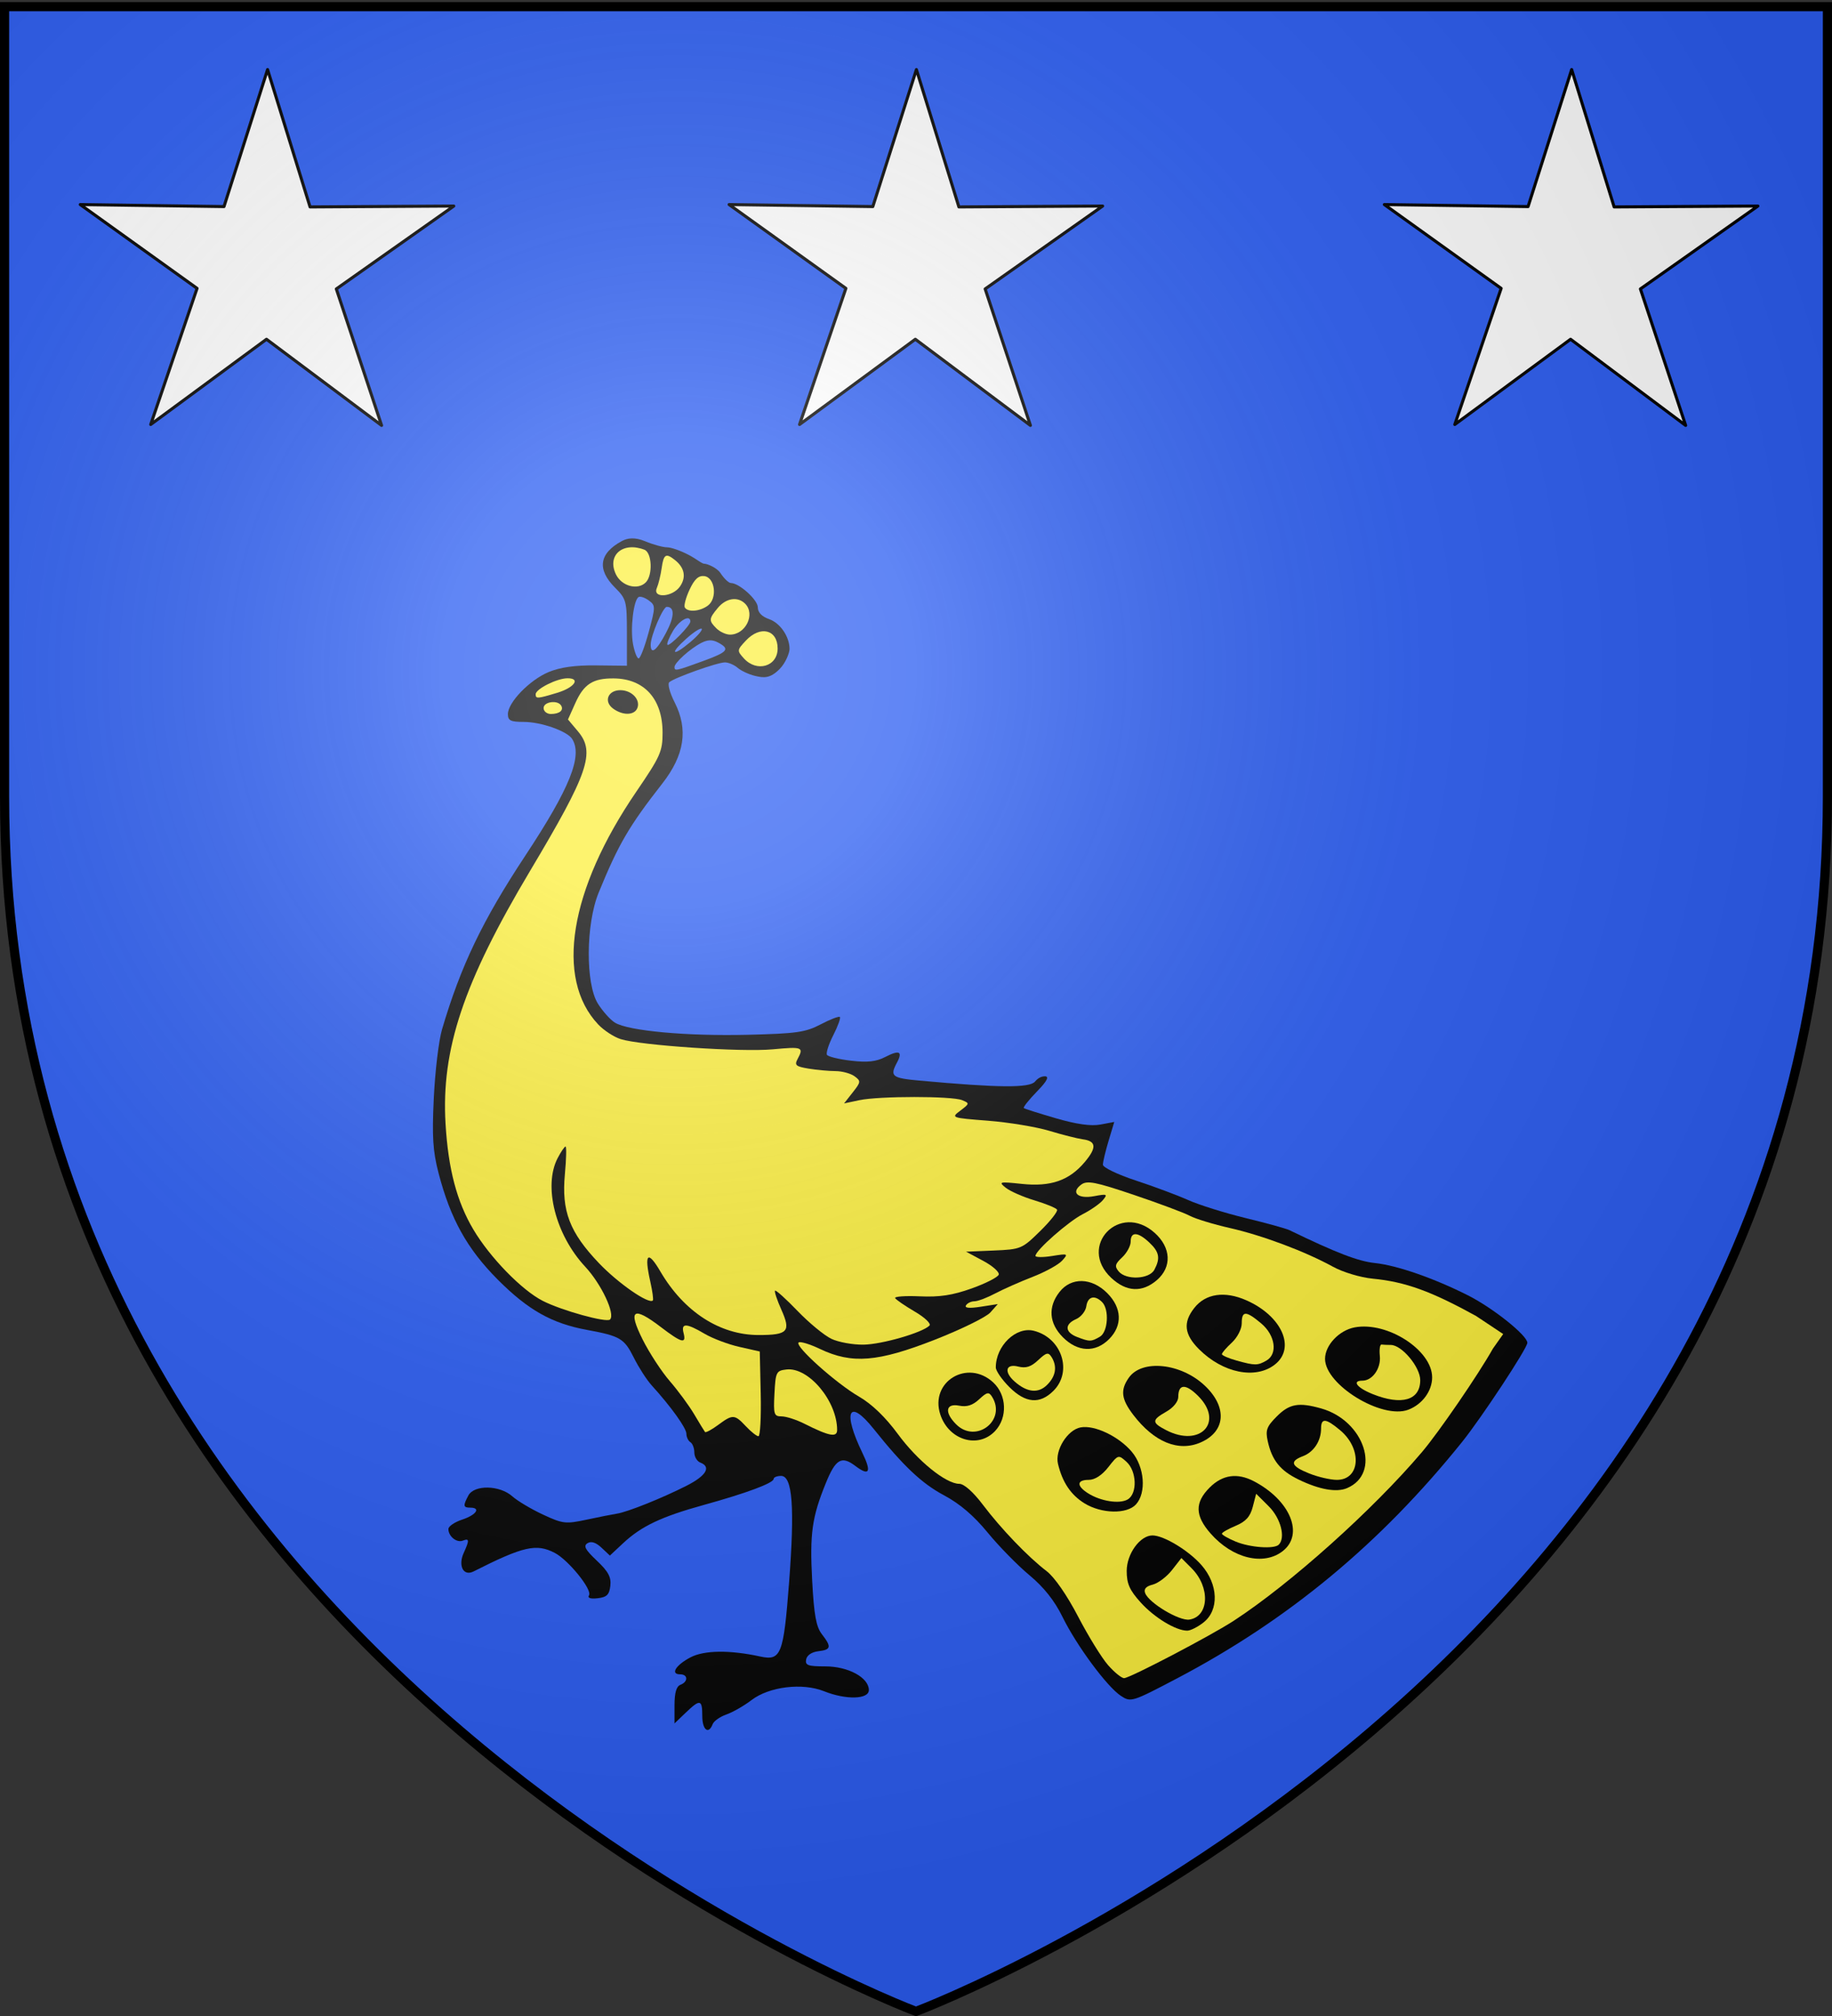
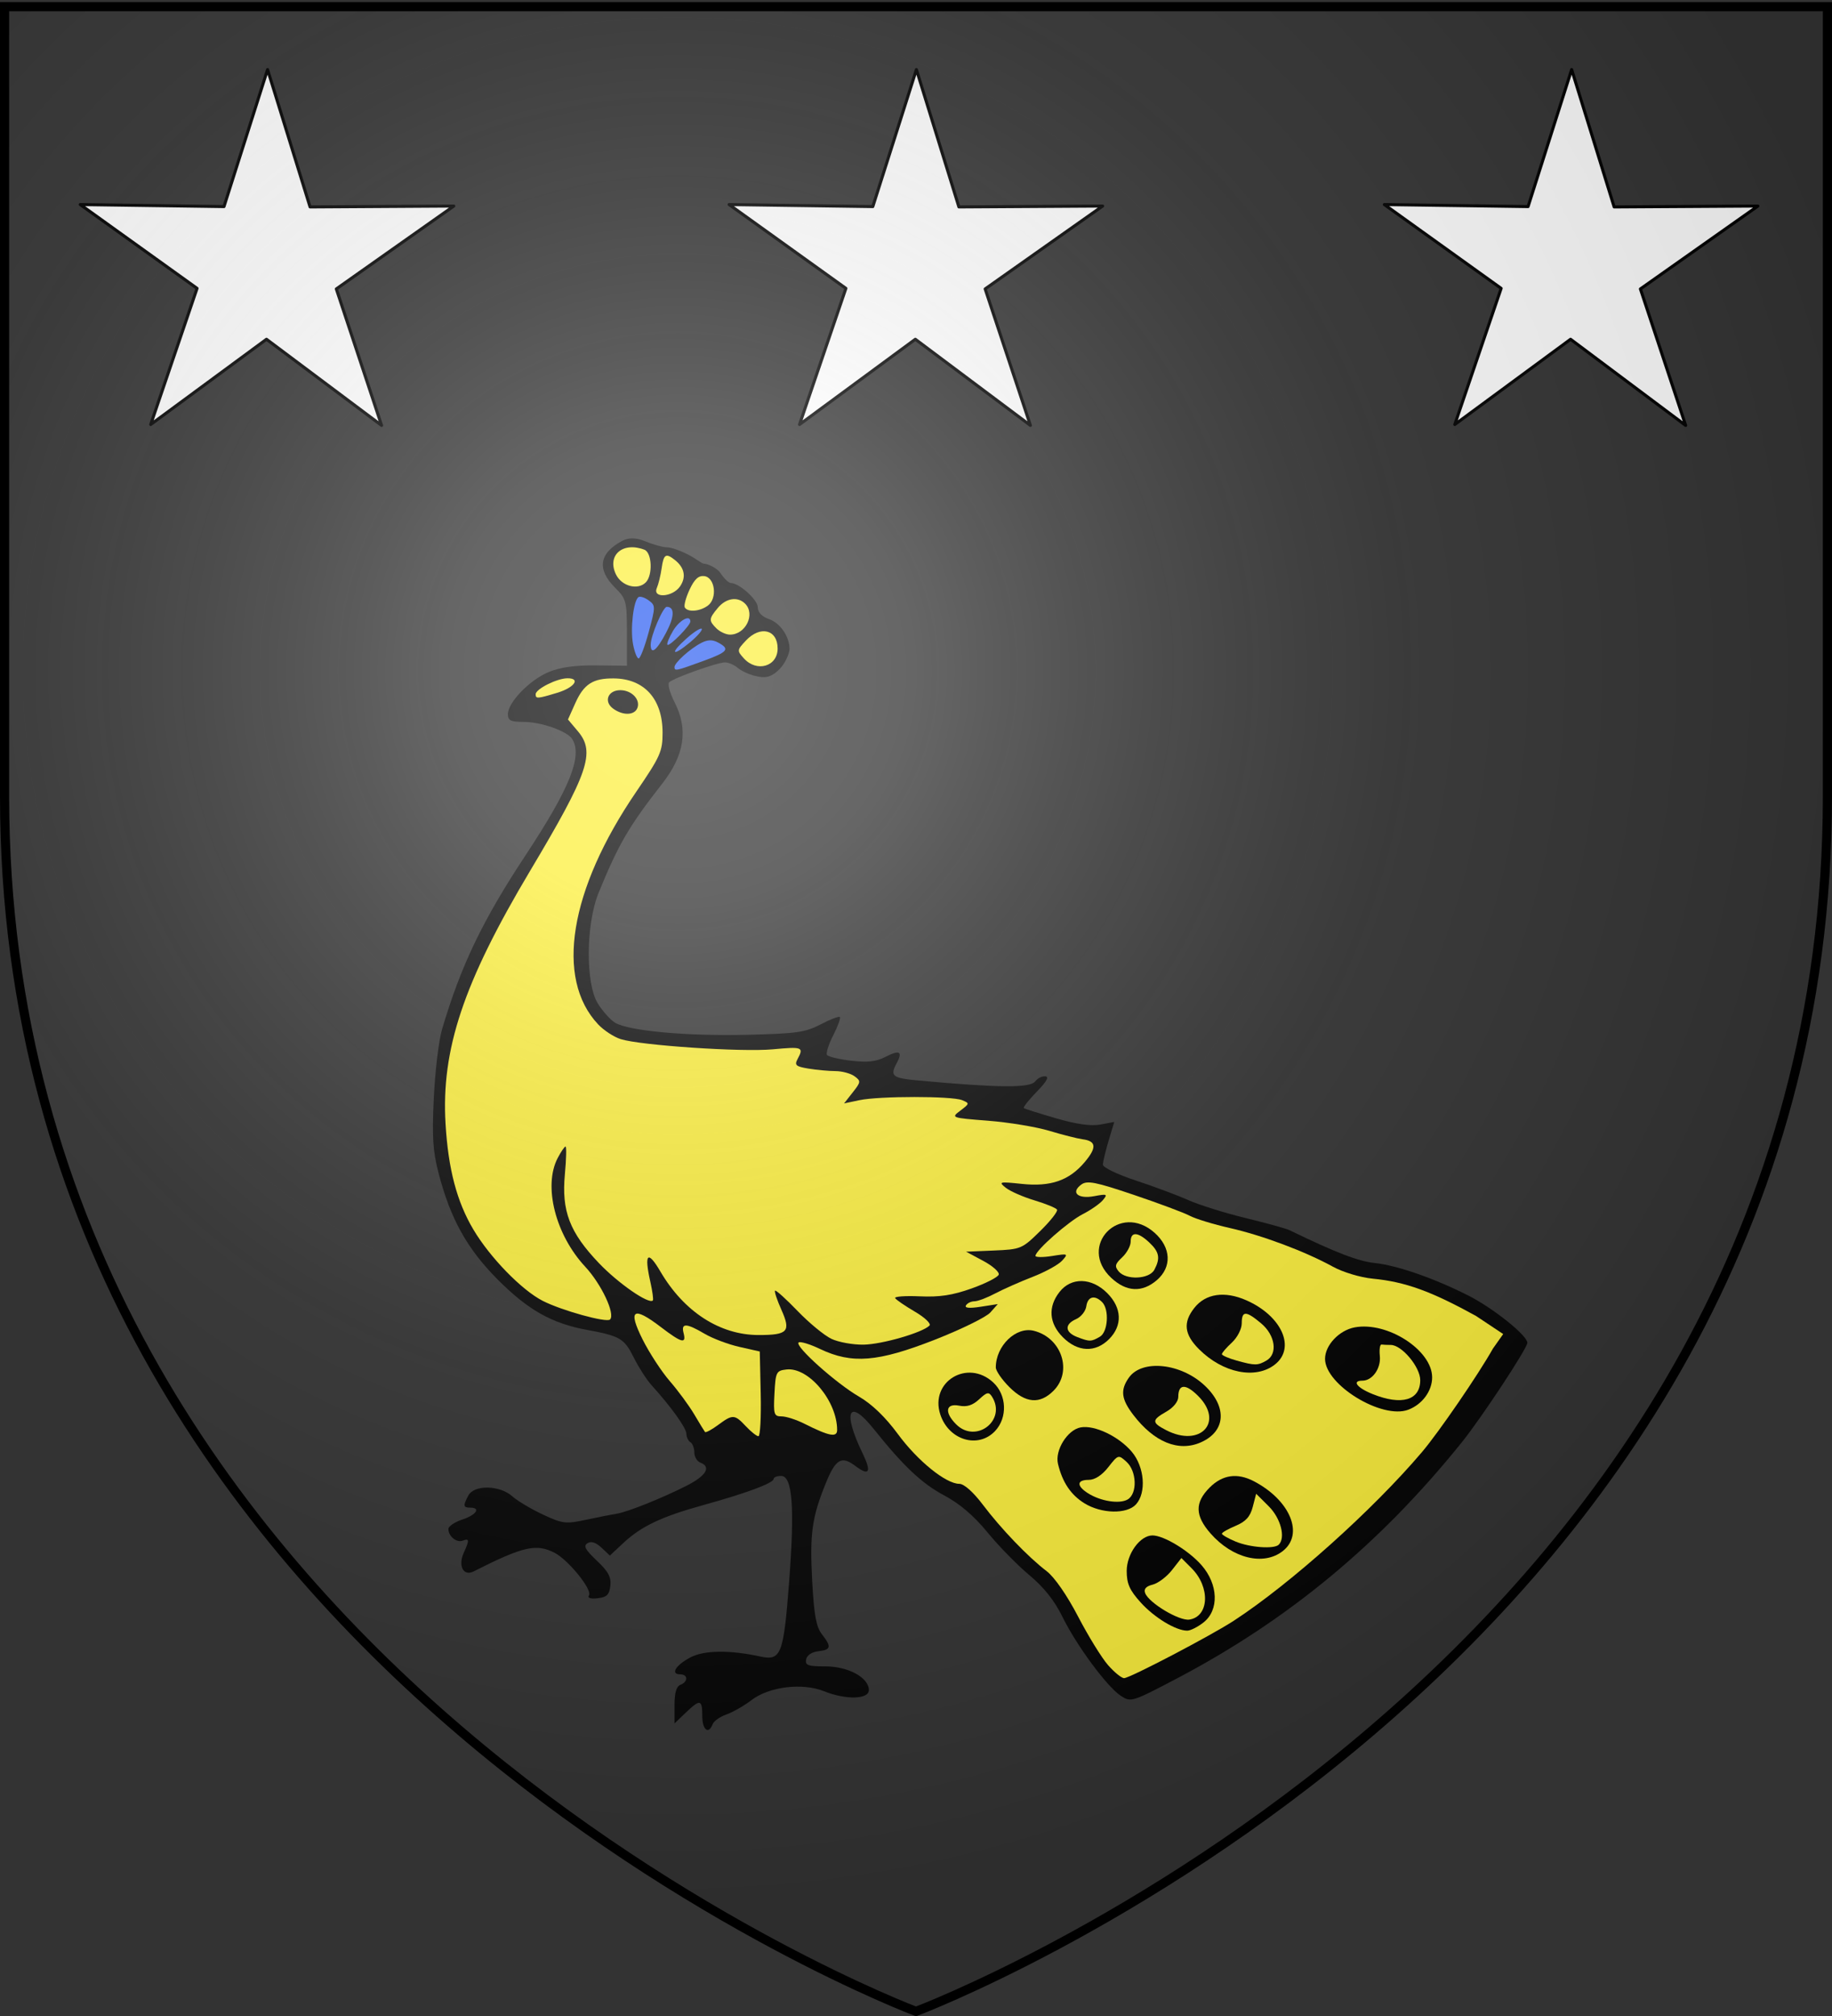
<svg xmlns="http://www.w3.org/2000/svg" xmlns:xlink="http://www.w3.org/1999/xlink" height="660" width="600" version="1.0" id="svg2">
  <rect width="100%" height="100%" fill="#333333" stroke="none" />
  <defs id="defs6">
    <circle id="wolke-17" cx="5740" cy="5455" r="180" />
    <circle id="wolke-16" cx="4770" cy="5985" r="284" />
    <circle id="wolke-15" cx="5040" cy="5355" r="284" />
    <circle id="wolke-14" cx="5490" cy="5805" r="450" />
    <circle id="wolke-13" cx="4680" cy="5805" r="284" />
    <circle id="wolke-12" cx="4950" cy="6435" r="254" />
    <circle id="wolke-11" cx="4500" cy="6525" r="202" />
    <circle id="wolke-10" cx="4320" cy="6165" r="284" />
    <circle id="wolke-20" cx="4950" cy="5715" r="180" />
    <circle id="wolke-19" cx="4590" cy="6345" r="180" />
    <circle id="wolke-9" cx="3960" cy="6525" r="202" />
-     <circle id="wolke-8" cx="3780" cy="6075" r="360" />
    <circle id="wolke-7" cx="3330" cy="6525" r="450" />
    <circle id="wolke-6" cx="2880" cy="6435" r="180" />
    <circle id="wolke-5" cx="2430" cy="6165" r="270" />
    <circle id="wolke-4" cx="2880" cy="5985" r="360" />
    <circle id="wolke-3" cx="2430" cy="5805" r="202" />
    <circle id="wolke-18" cx="2160" cy="5895" r="180" />
    <circle id="wolke-2" cx="1980" cy="6165" r="284" />
    <circle id="wolke-1" cx="1890" cy="5535" r="450" />
    <radialGradient cx="225.524" cy="218.901" r="300" fx="225.524" fy="218.901" id="radialGradient9541" xlink:href="#linearGradient2955" gradientUnits="userSpaceOnUse" gradientTransform="matrix(-0 2.183 -1.884 -0 615.597 -289.121)" />
    <radialGradient xlink:href="#linearGradient2893" id="radialGradient3163" gradientUnits="userSpaceOnUse" gradientTransform="matrix(1.353 0 0 1.349 -77.63 -85.747)" cx="221.445" cy="226.331" fx="221.445" fy="226.331" r="300" />
    <radialGradient r="300" fy="218.901" fx="225.524" cy="218.901" cx="225.524" gradientTransform="matrix(-0 2.183 -1.884 -0 615.597 -289.121)" gradientUnits="userSpaceOnUse" id="radialGradient4994" xlink:href="#linearGradient2955" />
    <radialGradient r="300" fy="218.901" fx="225.524" cy="218.901" cx="225.524" gradientTransform="matrix(0 1.749 -1.593 0 551.788 -191.29)" gradientUnits="userSpaceOnUse" id="radialGradient4996" xlink:href="#linearGradient2955" />
    <radialGradient r="300" fy="218.901" fx="225.524" cy="218.901" cx="225.524" gradientTransform="matrix(0 1.386 -1.323 0 -158.082 -109.54)" gradientUnits="userSpaceOnUse" id="radialGradient4998" xlink:href="#linearGradient2955" />
    <radialGradient cx="221.445" cy="226.331" r="300" fx="221.445" fy="226.331" id="radialGradient9547" xlink:href="#linearGradient2893-4" gradientUnits="userSpaceOnUse" gradientTransform="matrix(1.353 0 0 1.349 -77.63 -85.747)" />
    <radialGradient cx="225.524" cy="218.901" r="300" fx="225.524" fy="218.901" id="radialGradient9545" xlink:href="#linearGradient2955" gradientUnits="userSpaceOnUse" gradientTransform="matrix(0 1.386 -1.323 0 -158.082 -109.54)" />
    <radialGradient cx="225.524" cy="218.901" r="300" fx="225.524" fy="218.901" id="radialGradient9543" xlink:href="#linearGradient2955" gradientUnits="userSpaceOnUse" gradientTransform="matrix(0 1.749 -1.593 0 551.788 -191.29)" />
    <radialGradient xlink:href="#linearGradient2893-4" id="radialGradient3163-2" gradientUnits="userSpaceOnUse" gradientTransform="matrix(1.353 0 0 1.349 -77.63 -85.747)" cx="221.445" cy="226.331" fx="221.445" fy="226.331" r="300" />
    <radialGradient cx="225.524" cy="218.901" r="300" fx="225.524" fy="218.901" id="radialGradient9533" xlink:href="#linearGradient2955" gradientUnits="userSpaceOnUse" gradientTransform="matrix(-0 2.183 -1.884 -0 615.597 -289.121)" />
    <radialGradient gradientTransform="matrix(-0 2.183 -1.884 -0 615.597 -289.121)" gradientUnits="userSpaceOnUse" xlink:href="#linearGradient2955" id="radialGradient2961" fy="218.901" fx="225.524" r="300" cy="218.901" cx="225.524" />
    <radialGradient gradientUnits="userSpaceOnUse" gradientTransform="matrix(1 0 0 1.219 0 -275.717)" r="341.654" fy="1239.633" fx="981.26" cy="1239.633" cx="981.26" id="radialGradient7367" xlink:href="#linearGradient7361" />
    <radialGradient gradientTransform="matrix(-0 2.183 -1.884 -0 615.597 -289.121)" gradientUnits="userSpaceOnUse" xlink:href="#linearGradient2955" id="radialGradient1911" fy="218.901" fx="225.524" r="300" cy="218.901" cx="225.524" />
    <radialGradient gradientTransform="matrix(0 1.749 -1.593 0 551.788 -191.29)" gradientUnits="userSpaceOnUse" xlink:href="#linearGradient2955" id="radialGradient2865" fy="218.901" fx="225.524" r="300" cy="218.901" cx="225.524" />
    <radialGradient gradientTransform="matrix(0 1.386 -1.323 0 -158.082 -109.54)" gradientUnits="userSpaceOnUse" xlink:href="#linearGradient2955" id="radialGradient2871" fy="218.901" fx="225.524" r="300" cy="218.901" cx="225.524" />
    <radialGradient gradientUnits="userSpaceOnUse" gradientTransform="matrix(-0 2.183 -1.884 -0 615.597 -289.121)" r="300" fy="218.901" fx="225.524" cy="218.901" cx="225.524" id="radialGradient4986" xlink:href="#linearGradient2955" />
    <linearGradient id="linearGradient9525">
      <stop style="stop-color:#fd0000;stop-opacity:1" offset="0" id="stop9527" />
      <stop style="stop-color:#e77275;stop-opacity:.659" offset=".5" id="stop9529" />
      <stop style="stop-color:black;stop-opacity:.323" offset="1" id="stop9531" />
    </linearGradient>
    <linearGradient id="linearGradient6170">
      <stop id="stop6172" offset="0" style="stop-color:#040911;stop-opacity:1" />
      <stop id="stop6174" offset="1" style="stop-color:#214478;stop-opacity:1" />
    </linearGradient>
    <linearGradient id="linearGradient2893">
      <stop style="stop-color:white;stop-opacity:.314" offset="0" id="stop2895" />
      <stop id="stop2897" offset=".19" style="stop-color:white;stop-opacity:.251" />
      <stop style="stop-color:#6b6b6b;stop-opacity:.125" offset=".6" id="stop2901" />
      <stop style="stop-color:black;stop-opacity:.125" offset="1" id="stop2899" />
    </linearGradient>
    <linearGradient id="linearGradient2893-4">
      <stop style="stop-color:white;stop-opacity:.314" offset="0" id="stop2895-6" />
      <stop id="stop2897-2" offset=".19" style="stop-color:white;stop-opacity:.251" />
      <stop style="stop-color:#6b6b6b;stop-opacity:.125" offset=".6" id="stop2901-3" />
      <stop style="stop-color:black;stop-opacity:.125" offset="1" id="stop2899-4" />
    </linearGradient>
    <linearGradient id="linearGradient2955">
      <stop id="stop2867" offset="0" style="stop-color:#fd0000;stop-opacity:1" />
      <stop id="stop2873" offset=".5" style="stop-color:#e77275;stop-opacity:.659" />
      <stop id="stop2959" offset="1" style="stop-color:black;stop-opacity:.323" />
    </linearGradient>
    <linearGradient id="linearGradient4978">
      <stop style="stop-color:#fd0000;stop-opacity:1" offset="0" id="stop4980" />
      <stop id="stop4982" offset=".5" style="stop-color:#e77275;stop-opacity:.659" />
      <stop id="stop4984" offset="1" style="stop-color:black;stop-opacity:.323" />
    </linearGradient>
    <linearGradient id="linearGradient4970">
      <stop style="stop-color:white;stop-opacity:1" offset="0" id="stop4972" />
      <stop id="stop4974" offset=".229" style="stop-color:white;stop-opacity:1" />
      <stop style="stop-color:black;stop-opacity:1" offset="1" id="stop4976" />
    </linearGradient>
    <linearGradient id="linearGradient4960">
      <stop id="stop4962" offset="0" style="stop-color:white;stop-opacity:.314" />
      <stop style="stop-color:white;stop-opacity:.251" offset=".19" id="stop4964" />
      <stop id="stop4966" offset=".6" style="stop-color:#6b6b6b;stop-opacity:.125" />
      <stop id="stop4968" offset="1" style="stop-color:black;stop-opacity:.125" />
    </linearGradient>
    <linearGradient id="linearGradient2885">
      <stop id="stop2887" offset="0" style="stop-color:white;stop-opacity:1" />
      <stop id="stop2891" offset=".229" style="stop-color:white;stop-opacity:1" />
      <stop id="stop2889" offset="1" style="stop-color:black;stop-opacity:1" />
    </linearGradient>
    <linearGradient id="linearGradient2683">
      <stop id="stop2685" offset="0" style="stop-color:white;stop-opacity:.314" />
      <stop id="stop2687" offset=".19" style="stop-color:white;stop-opacity:.251" />
      <stop id="stop2689" offset=".6" style="stop-color:#6b6b6b;stop-opacity:.125" />
      <stop id="stop2691" offset="1" style="stop-color:black;stop-opacity:.125" />
    </linearGradient>
    <linearGradient id="linearGradient9507">
      <stop style="stop-color:white;stop-opacity:.314" offset="0" id="stop9509" />
      <stop style="stop-color:white;stop-opacity:.251" offset=".19" id="stop9511" />
      <stop style="stop-color:#6b6b6b;stop-opacity:.125" offset=".6" id="stop9513" />
      <stop style="stop-color:black;stop-opacity:.125" offset="1" id="stop9515" />
    </linearGradient>
    <linearGradient id="linearGradient9517">
      <stop style="stop-color:white;stop-opacity:1" offset="0" id="stop9519" />
      <stop style="stop-color:white;stop-opacity:1" offset=".229" id="stop9521" />
      <stop style="stop-color:black;stop-opacity:1" offset="1" id="stop9523" />
    </linearGradient>
    <linearGradient id="linearGradient7361">
      <stop id="stop7363" offset="0" style="stop-color:#fff;stop-opacity:.399" />
      <stop id="stop7365" offset="1" style="stop-color:#fff;stop-opacity:0" />
    </linearGradient>
    <clipPath id="clipPath4990">
      <path id="path4992" d="M0-200v800h300v-800H0z" />
    </clipPath>
    <clipPath id="clipPath9537">
      <path d="M0-200v800h300v-800H0z" id="path9539" />
    </clipPath>
    <clipPath id="clippath">
      <path d="M360 4140a3240 3240 0 0 0 6480 0V270H360v3870Z" id="path31" />
    </clipPath>
    <clipPath id="clip">
      <path id="path10" d="M0-200v800h300v-800H0z" />
    </clipPath>
    <path transform="scale(53)" id="polygon4988" d="M0-1 .588.809-.952-.309H.952L-.588.809 0-1z" />
    <path transform="scale(53)" id="polygon9535" d="M0-1 .588.809-.952-.309H.952L-.588.809 0-1z" />
    <path id="star" transform="scale(53)" d="M0-1 .588.809-.952-.309H.952L-.588.809 0-1z" />
    <style type="text/css" id="style33">.Rand2,.Rand4,.Rand6{stroke:#202020;stroke-width:30}.Rand4,.Rand6{stroke-width:60}.Rand6{stroke-width:90}.Schwarz{fill:#000}.Blau{fill:#00f}.Gold{fill:#ffef00}.Silber{fill:#fff}</style>
  </defs>
  <g id="layer3" style="display:inline">
-     <path id="path2855" style="fill:#2b5df2;fill-opacity:1;fill-rule:evenodd;stroke:none;stroke-width:1px;stroke-linecap:butt;stroke-linejoin:miter;stroke-opacity:1" d="M300 658.5s298.5-112.32 298.5-397.772V2.176H1.5v258.552C1.5 546.18 300 658.5 300 658.5z" />
    <g id="g2966" transform="matrix(-.976 0 0 .976 329.622 172.714)">
      <path style="fill:#050505" id="path2964" d="M98.596 401.389c-.402-1.047-2.478-2.513-4.613-3.257-2.136-.745-5.94-2.922-8.452-4.839-5.928-4.521-17.047-5.872-24.334-2.957-7.355 2.943-15.03 2.74-15.03-.397 0-4.18 6.924-7.944 14.612-7.944 5.833 0 6.813-.354 6.438-2.33-.266-1.404-1.89-2.496-4.09-2.75-4.3-.496-4.499-1.453-1.188-5.722 1.912-2.465 2.637-6.448 3.244-17.816.854-15.971.101-21.359-4.6-32.922-3.254-8.004-5.27-9.177-9.836-5.722-4.738 3.583-5.556 2.144-2.437-4.284 6.774-13.962 4.642-18.613-3.732-8.14-9.984 12.488-16.163 18.323-23.599 22.286-5.316 2.834-10.043 6.863-14.653 12.49-3.743 4.567-10.043 11-14 14.295-4.88 4.062-8.456 8.56-11.114 13.976-4.74 9.658-14.967 23.484-19.634 26.542-3.33 2.181-3.718 2.06-18.74-5.83-37.422-19.654-68.276-45.221-95.67-79.272-6.614-8.222-21.962-31.52-21.962-33.337 0-2.476 11.502-11.665 19.919-15.913 11.394-5.749 23.823-10.067 31.212-10.843 5.645-.593 12.904-3.383 28.734-11.044 1.098-.532 7.687-2.349 14.642-4.039 6.955-1.69 15.64-4.408 19.3-6.04 3.661-1.633 11.598-4.593 17.638-6.58 6.04-1.985 10.981-4.364 10.981-5.286 0-.921-.857-4.525-1.906-8.008l-1.905-6.333 4.665.876c3.138.588 8.013-.098 14.884-2.094 5.62-1.634 10.48-3.178 10.798-3.431.318-.254-1.75-2.847-4.597-5.762-3.452-3.535-3.87-4.897-2.467-4.897 1.157 0 2.305.568 3.289 1.753 1.832 2.208 12.083 2.125 38.802-.314 9.254-.845 10.003-1.445 7.546-6.036-2.014-3.764-.812-4.336 3.942-1.878 3.037 1.57 5.973 1.889 11.475 1.242 4.067-.478 7.7-1.363 8.073-1.967.373-.604-.584-3.572-2.127-6.597-1.543-3.024-2.536-5.768-2.207-6.097.33-.33 3.216.777 6.416 2.458 5.108 2.685 8.108 3.112 24.62 3.511 20.312.49 39.922-1.3 44.425-4.057 1.547-.947 4.125-3.818 5.731-6.38 4.209-6.716 4.07-26.703-.258-37.27-6.67-16.285-10.162-22.268-21.346-36.574-7.455-9.536-8.764-18.166-4.133-27.245 1.604-3.143 2.418-6.169 1.81-6.723-1.627-1.483-16.155-6.662-18.689-6.662-1.196 0-3.12.818-4.276 1.818-1.155 1-3.776 2.216-5.823 2.703-3.012.716-5.051.906-8.232-2.275-2.163-2.163-3.354-5.62-3.354-6.74 0-4.131 3.136-8.721 6.84-10.012 2.465-.86 3.81-2.26 3.81-3.97 0-2.507 6.254-8.146 9.036-8.146.718 0 2.287-1.497 3.486-3.327 1.2-1.83 4.467-3.135 5.376-3.135.909 0 2.345-1.391 5.077-2.855 2.732-1.464 6.094-2.662 7.472-2.662 1.377 0 4.688-.913 7.356-2.028 3.502-1.463 5.94-1.072 7.765-.095 7.779 4.163 8.405 9.583 2.35 15.638-3.798 3.8-3.993 4.534-3.993 15.1v11.105l10.316-.114c7.072-.078 12.09.627 15.956 2.241 6.38 2.663 13.66 10.18 13.66 14.105 0 2.168-.918 2.616-5.366 2.616-5.775 0-14.53 3.086-16.196 5.708-3.592 5.652.762 16.496 15.715 39.142 14.388 21.788 21.646 36.925 27.96 58.309 1.082 3.66 2.318 13.947 2.748 22.858.632 13.095.328 17.946-1.582 25.29-4.007 15.405-9.592 25.448-19.901 35.786-10.158 10.186-18.116 14.667-29.91 16.84-11.149 2.056-12.498 2.856-15.73 9.327-1.638 3.28-4.33 7.453-5.981 9.274-6.526 7.195-11.655 14.342-11.655 16.24 0 1.097-.6 2.366-1.331 2.818-.732.453-1.331 2.004-1.331 3.448s-.899 2.97-1.997 3.392c-3.767 1.446-1.99 4.433 4.632 7.789 8.229 4.17 19.785 8.8 23.32 9.343 1.465.225 6.048 1.134 10.186 2.02 7.029 1.505 7.99 1.394 14.642-1.695 3.915-1.818 8.558-4.585 10.318-6.147 4.236-3.764 12.77-3.92 14.724-.267 1.84 3.438 1.743 4.08-.619 4.08-3.674 0-2.049 2.439 2.662 3.994 2.563.845 4.66 2.27 4.66 3.164 0 2.468-2.757 4.703-4.822 3.91-2.231-.856-2.28-.193-.308 4.138 1.919 4.21.155 7.948-3.332 6.182-16.845-8.53-21.103-9.377-27.212-6.218-4.587 2.373-12.666 12.358-11.51 14.228.564.914-.48 1.266-2.924.987-3.05-.35-3.887-1.176-4.231-4.18-.333-2.904.688-4.8 4.546-8.438 3.902-3.68 4.573-4.94 3.112-5.844-1.236-.764-2.814-.259-4.685 1.5l-2.822 2.65-4.433-4.142c-6.126-5.722-12.813-8.894-27.037-12.825-14.38-3.975-23.48-7.367-23.487-8.756-.003-.55-1.126-.998-2.496-.998-3.823 0-4.61 10.532-2.676 35.76 1.858 24.223 2.687 26.343 9.707 24.813 10.18-2.218 18.743-2.12 23.333.27 4.972 2.587 6.896 5.711 3.518 5.711-2.674 0-2.753 2.498-.11 3.512 1.372.527 1.996 2.672 1.996 6.863v6.096l-3.733-3.576c-4.861-4.657-5.585-4.517-5.585 1.082 0 4.665-2.103 6.332-3.476 2.755z" />
      <path style="fill:#fcef3c;fill-opacity:1" id="path2962" d="M-34.106 381.59c2.124-2.42 6.652-9.757 10.062-16.306 3.736-7.175 7.935-13.23 10.564-15.235 6.225-4.748 15.276-14.173 21.411-22.296 3.2-4.236 6.3-6.988 7.873-6.988 4.508 0 14.019-7.703 20.643-16.719 4.158-5.657 8.718-10.045 13.047-12.551 7.662-4.436 21.541-16.853 20.264-18.13-.473-.473-3.729.507-7.234 2.178-10.671 5.086-19.379 4.381-38.491-3.117-8.88-3.483-17.265-7.598-18.635-9.144l-2.492-2.81 5.755.894c3.796.59 5.469.43 4.913-.469-.463-.75-1.736-1.362-2.829-1.362-1.093 0-4.202-1.17-6.91-2.601-2.707-1.431-8.377-3.942-12.6-5.58-4.224-1.638-8.682-4.087-9.909-5.442-2.145-2.37-2.017-2.43 3.353-1.572 3.07.491 5.582.47 5.582-.047 0-1.805-11.032-11.521-15.901-14.005-2.7-1.378-5.731-3.496-6.736-4.706-1.66-2-1.39-2.12 2.931-1.31 5.485 1.03 7.984-1.218 4.328-3.891-1.967-1.439-4.74-.894-17.65 3.466-8.424 2.845-16.868 6-18.764 7.013-1.897 1.012-7.94 2.858-13.432 4.101-10.947 2.48-25.285 7.858-34.608 12.983-3.356 1.844-9.21 3.603-13.31 3.999-11.094 1.071-19.736 4.284-34.652 12.488l-9.157 6.093 3.44 4.866c4.915 8.75 18.148 28.043 23.82 34.726 16.422 19.355 44.11 44.163 63.136 56.568 7.685 5.01 34.8 19.201 36.8 19.26.84.024 3.264-1.935 5.388-4.354z" />
      <path style="fill:#000;fill-opacity:1" id="path2960" d="M-66.131 367.256c-5.284-4.156-4.973-12.783.693-19.236 4.293-4.89 12.655-9.951 16.44-9.951 4.163 0 8.644 6.176 8.644 11.915 0 4.287-.954 6.437-4.69 10.573-4.615 5.107-11.805 9.458-15.631 9.458-1.072 0-3.527-1.241-5.456-2.759z" />
      <path style="fill:#fcef3c;fill-opacity:1" id="path2958" d="M-46.551 357.43c.532-1.387-.267-2.292-2.523-2.858-1.815-.456-4.726-2.65-6.467-4.874l-3.166-4.046-3.415 3.415c-6.336 6.336-5.92 16.186.728 17.234 3.376.533 13.573-5.562 14.843-8.871z" />
      <path style="fill:#000;fill-opacity:1" id="path2956" d="M-92.753 343.297c-7.192-5.658-2.452-17.045 9.744-23.41 5.543-2.893 10.512-2.186 14.804 2.107 5.049 5.048 4.965 9.435-.295 15.426-7.378 8.403-17.823 10.934-24.253 5.877z" />
      <path style="fill:#fcef3c;fill-opacity:1" id="path2954" d="M-76.916 340.134c2.538-1.061 4.616-2.251 4.616-2.645 0-.393-2.069-1.58-4.597-2.636-3.405-1.423-4.895-3.066-5.748-6.34l-1.151-4.42-4.236 4.223c-4.02 4.01-5.709 10.497-3.347 12.859 1.545 1.545 9.672.96 14.463-1.041z" />
      <path style="fill:#000;fill-opacity:1" id="path2952" d="M-43.476 327.648c-3.546-3.919-2.859-12.555 1.403-17.62 4.362-5.184 12.545-9.08 17.2-8.191 4.427.846 8.666 7.678 7.581 12.218-1.477 6.186-4.315 10.417-8.878 13.237-5.716 3.533-14.272 3.709-17.306.356z" />
      <path style="fill:#fcef3c;fill-opacity:1" id="path2950" d="M-27.376 323.931c3.918-2.48 3.812-4.497-.236-4.497-2.056 0-4.449-1.555-6.575-4.273-3.291-4.204-3.388-4.233-6.087-1.79-3.472 3.143-3.719 10.679-.413 12.629 2.729 1.61 9.056.626 13.31-2.069z" />
-       <path style="fill:#000;fill-opacity:1" id="path2948" d="M-114.276 322.21c-11.65-4.938-5.888-22.652 8.698-26.745 7.538-2.115 10.615-1.56 14.85 2.674 3.409 3.41 3.857 4.628 3.05 8.3-1.416 6.448-4.2 9.907-10.388 12.902-6.923 3.352-12.673 4.37-16.21 2.87z" />
      <path style="fill:#fcef3c;fill-opacity:1" id="path2946" d="M-101.611 317.293c6.142-2.458 6.722-4.06 2.104-5.815-3.625-1.378-6.07-5.11-6.07-9.26 0-3.622-1.604-3.47-6.456.613-7.418 6.242-6.7 16.603 1.15 16.603 2.157 0 6.328-.964 9.272-2.141z" />
      <path style="fill:#000;fill-opacity:1" id="path2944" d="M-65.207 306.86c-8.371-3.672-8.961-11.832-1.375-19.013 8.013-7.585 21.122-8.957 25.524-2.672 2.898 4.137 2.536 7.157-1.487 12.432-7.004 9.183-15.198 12.529-22.662 9.254z" />
      <path style="fill:#fcef3c;fill-opacity:1" id="path2942" d="M-53.6 302.76c4.913-2.54 4.903-3.394-.074-6.226-2.328-1.325-3.984-3.367-3.984-4.913 0-4.404-2.474-4.526-6.67-.33-8.78 8.78-.724 17.392 10.729 11.47z" />
      <path style="fill:#000;fill-opacity:1" id="path2940" d="M3.804 303.042c-4.216-4.488-3.924-12.065.628-16.284 8.626-7.994 21.392-.247 17.755 10.774-2.84 8.602-12.701 11.558-18.383 5.51z" />
      <path style="fill:#fcef3c;fill-opacity:1" id="path2938" d="M16.883 300.798c4.01-4.01 3.512-7.131-.999-6.251-2.601.507-4.547-.112-6.725-2.14-2.607-2.427-3.25-2.56-4.306-.891-5.01 7.921 5.376 15.936 12.03 9.282z" />
      <path style="fill:#000;fill-opacity:1" id="path2936" d="M-134.862 295.895c-4.678-1.78-7.986-6.271-7.986-10.842 0-9.13 15.03-18.828 25.994-16.771 5.22.98 9.945 5.993 9.945 10.554 0 8.738-19.134 20.415-27.953 17.06z" />
      <path style="fill:#fcef3c;fill-opacity:1" id="path2934" d="M-122.909 290.67c5.295-2.118 7.126-4.514 3.45-4.514-3.36 0-6.27-4.14-5.834-8.298.228-2.174-.035-3.892-.584-3.817-.549.075-1.943.136-3.097.136-3.687 0-9.88 7.404-9.88 11.811 0 6.752 6.213 8.577 15.945 4.683z" />
      <path style="fill:#000;fill-opacity:1" id="path2932" d="M-15.79 289.545c-6.478-6.48-2.77-17.765 6.611-20.12 5.967-1.497 12.75 5.043 12.75 12.292 0 1.124-2.036 4.08-4.525 6.57-5.457 5.456-10.232 5.861-14.836 1.258z" />
-       <path style="fill:#fcef3c;fill-opacity:1" id="path2930" d="M-2.751 286.458c3.673-3.225 3.008-6.085-1.172-5.036-2.616.657-4.316.113-6.725-2.15-2.73-2.564-3.415-2.728-4.465-1.067-1.99 3.147-1.483 6.419 1.449 9.35 2.961 2.962 6.721 2.584 10.913-1.097z" />
      <path style="fill:#000;fill-opacity:1" id="path2928" d="M-90.09 280.736c-7.079-5.568-2.325-16.268 9.563-21.526 7.27-3.216 13.687-2.28 17.487 2.55 3.84 4.882 3.386 8.883-1.566 13.836-8.022 8.021-19.005 10.237-25.485 5.14z" />
      <path style="fill:#fcef3c;fill-opacity:1" id="path2926" d="M-77.292 279.431c2.745-.762 4.992-1.739 4.992-2.17 0-.43-1.498-2.17-3.328-3.866-1.872-1.735-3.328-4.568-3.328-6.476 0-4.283-1.412-4.27-6.553.055-4.702 3.957-5.59 10.194-1.766 12.42 2.959 1.724 3.897 1.727 9.983.037z" />
      <path style="fill:#000;fill-opacity:1" id="path2924" d="M-34.425 272.24c-4.58-4.58-4.34-10.505.624-15.47 5.217-5.217 12.048-5.381 15.979-.384 3.958 5.032 3.547 10.551-1.132 15.23-4.965 4.965-10.891 5.204-15.47.625z" />
      <path style="fill:#fcef3c;fill-opacity:1" id="path2922" d="M-23.802 271.547c4.213-1.602 4.4-4.293.42-6.04-1.648-.722-3.187-2.661-3.421-4.308-.466-3.28-2.8-3.896-5.298-1.398-2.457 2.456-1.98 10.028.732 11.607 2.939 1.712 3.408 1.72 7.567.14z" />
      <path style="fill:#000;fill-opacity:1" id="path2920" d="M-50.472 252.436c-5.098-4.386-4.793-10.915.74-15.863 11.677-10.437 26 4.422 14.561 15.107-5.072 4.738-10.367 5-15.301.756z" />
      <path style="fill:#fcef3c;fill-opacity:1" id="path2918" d="M-37.654 249.505c1.408-1.696 1.21-2.495-1.168-4.71-1.575-1.468-2.863-3.843-2.863-5.279 0-3.42-2.411-3.31-6.237.284-3.391 3.186-3.782 5.29-1.703 9.173 1.7 3.179 9.488 3.525 11.971.532z" />
      <path style="fill:#fcef3c;fill-opacity:1" id="path2916" d="M67.744 300.628c2.716-1.37 6.19-2.492 7.72-2.492 2.545 0 2.748-.65 2.382-7.653-.377-7.23-.6-7.677-4.03-8.073-7.416-.854-17 10.59-17 20.296 0 2.588 2.694 2.075 10.928-2.078z" />
      <path style="fill:#fcef3c;fill-opacity:1" id="path2914" d="M87.43 301.464c3.812-4.057 4.409-4.085 9.356-.427 2.157 1.595 4.125 2.643 4.373 2.33.248-.315 1.868-2.968 3.6-5.896 1.732-2.929 5.419-7.943 8.194-11.142 2.775-3.2 6.883-9.49 9.13-13.977 5.015-10.018 3.21-11.29-6.025-4.241-7.085 5.408-8.702 5.842-7.716 2.072.895-3.423-.935-3.363-7.021.228-2.694 1.589-7.969 3.58-11.723 4.425l-6.826 1.537-.316 14.21c-.173 7.814.172 14.209.766 14.209.595 0 2.489-1.498 4.208-3.328z" />
      <path style="fill:#fcef3c;fill-opacity:1" id="path2912" d="M58.739 272.125c2.377-1.128 7.49-5.34 11.362-9.36s7.269-7.08 7.55-6.799c.28.28-.67 3.144-2.112 6.364-3.287 7.341-2.232 8.519 7.632 8.519 12.978 0 25.035-7.795 32.952-21.303 4.274-7.294 5.51-6.048 3.384 3.412-.722 3.211-1.104 6.047-.85 6.3 1.364 1.365 11.657-5.769 18.125-12.561 9.818-10.31 12.54-17.428 11.393-29.779-.475-5.113-.576-9.296-.224-9.296.353 0 1.555 1.767 2.672 3.927 4.85 9.379.698 25.682-9.264 36.376-5.439 5.838-10.165 15.884-8.335 17.715 1.16 1.159 16.23-3.012 22.572-6.248 7.068-3.606 17.734-14.568 23.29-23.938 5.558-9.372 8.425-20.263 9.333-35.453 1.49-24.945-6.008-47.361-28.398-84.89-19.579-32.818-21.95-39.724-16.047-46.74l3.36-3.992-2.452-5.474c-2.868-6.406-5.92-8.37-12.905-8.304-10.251.095-16.37 6.88-16.385 18.167-.008 6.329.726 7.976 8.849 19.873 22.42 32.838 27.291 62.615 12.762 78.02-1.883 1.996-5.272 4.213-7.53 4.927-6.707 2.12-40.617 4.4-51.027 3.43-10.021-.935-10.498-.75-8.362 3.24 1.11 2.076.606 2.52-3.661 3.226-2.722.45-6.781.825-9.02.833-2.24.008-5.124.783-6.409 1.723-2.204 1.612-2.171 1.918.58 5.416l2.917 3.708-5.16-1.09c-6.662-1.408-30.988-1.414-34.436-.01-2.573 1.049-2.556 1.156.555 3.502 3.197 2.412 3.16 2.425-9.326 3.403-6.895.54-16.13 2.066-20.522 3.392-4.393 1.326-9.437 2.603-11.21 2.838-4.56.604-4.75 2.775-.666 7.63 5.217 6.198 11.42 8.351 21.113 7.327 7.556-.798 7.899-.716 5.405 1.284-1.464 1.175-5.796 3.079-9.626 4.23-3.83 1.151-7.247 2.553-7.594 3.113-.346.561 2.188 3.79 5.633 7.174 6.11 6.002 6.491 6.163 15.58 6.546l9.318.393-5.744 3.067c-3.16 1.686-5.51 3.772-5.222 4.635.288.863 4.37 2.942 9.072 4.621 6.416 2.291 10.766 2.952 17.43 2.649 4.885-.223 8.598.054 8.25.615-.346.561-3.334 2.605-6.639 4.542-3.33 1.951-5.501 4.03-4.87 4.66 2.382 2.383 15.945 6.302 22.13 6.395 3.55.053 8.4-.826 10.777-1.954z" />
      <path style="fill:#000;fill-opacity:1" id="path2910" d="M123.845 60.52c-1.088-2.834 1.919-5.973 5.72-5.973 4.178 0 5.668 3.807 2.419 6.182-3.27 2.392-7.18 2.291-8.14-.21z" />
-       <path style="fill:#fcef3c;fill-opacity:1" id="path2908" d="M155.316 60.537c0-2.116-4.675-2.793-5.875-.851-.983 1.59.533 2.847 3.435 2.847 1.342 0 2.44-.898 2.44-1.996z" />
      <path style="fill:#fcef3c;fill-opacity:1" id="path2906" d="M157.978 55.912c0-1.76-7.183-5.358-10.693-5.358-4.53 0-2.292 3.135 3.479 4.876 6.668 2.012 7.214 2.049 7.214.482z" />
      <path style="fill:#2b5df2;fill-opacity:1" id="path2904" d="M111.39 46.792c0-1.452-5.22-6.157-8.985-8.099-2.16-1.114-3.736-1.147-5.657-.12-4.08 2.184-3.301 3.149 4.992 6.18 9.156 3.346 9.65 3.45 9.65 2.04z" />
      <path style="fill:#fcef3c;fill-opacity:1" id="path2902" d="M88.109 43.884c2.35-2.598 2.33-2.773-.692-5.99-4.83-5.142-10.635-3.681-10.635 2.676 0 6.043 7.003 8.092 11.327 3.314z" />
      <path style="fill:#2b5df2;fill-opacity:1" id="path2900" d="M125.308 39.08c.964-5.136-.166-14.718-1.858-15.764-.56-.347-2.097.158-3.414 1.121-2.307 1.687-2.307 2.08 0 10.607 1.319 4.87 2.84 8.854 3.383 8.854.542 0 1.392-2.168 1.889-4.818z" />
      <path style="fill:#2b5df2;fill-opacity:1" id="path2898" d="M107.397 37.243c-2.45-2.187-4.762-3.669-5.139-3.292-.376.377 1.374 2.41 3.891 4.52 5.966 5.002 7.041 3.944 1.248-1.228z" />
      <path style="fill:#2b5df2;fill-opacity:1" id="path2896" d="M119.377 39.266c0-2.973-4.126-12.672-5.39-12.672-2.725 0-2.627 3.303.26 8.745 3.18 5.994 5.13 7.487 5.13 3.927z" />
      <path style="fill:#2b5df2;fill-opacity:1" id="path2894" d="M111.898 34.673c-2.142-3.628-5.832-5.627-5.832-3.16 0 1.34 7.021 8.47 7.686 7.805.308-.308-.526-2.398-1.854-4.645z" />
      <path style="fill:#fcef3c;fill-opacity:1" id="path2892" d="M97.318 33.82c2.624-2.623 2.582-3.205-.495-6.893-2.742-3.287-6.64-3.884-9.126-1.398-3.524 3.524-.182 10.383 5.058 10.383 1.36 0 3.413-.942 4.563-2.092z" />
      <path style="fill:#fcef3c;fill-opacity:1" id="path2890" d="M107.925 26.816c.377-.61-.337-3.303-1.585-5.986-1.637-3.516-3.014-4.787-4.933-4.549-3.64.45-4.488 7.504-1.191 9.915 2.677 1.957 6.683 2.28 7.709.62z" />
      <path style="fill:#fcef3c;fill-opacity:1" id="path2888" d="M117.32 20.271c-.556-1.28-1.285-4.276-1.62-6.655-.665-4.73-1.419-5.173-4.535-2.662-3.187 2.568-3.76 5.741-1.596 8.832 2.518 3.594 9.283 4.018 7.75.485z" />
      <path style="fill:#fcef3c;fill-opacity:1" id="path2820" d="M131.06 15.668c3.05-6.393-2.327-11.015-9.578-8.232-2.549.978-2.86 8.553-.45 10.962 2.727 2.729 8.125 1.259 10.028-2.73z" />
    </g>
    <path style="fill:#fff;fill-opacity:1;stroke:#000;stroke-width:1;stroke-linejoin:round;stroke-miterlimit:4;stroke-opacity:1;stroke-dasharray:none" id="path10189" d="m-176.006 190.65-36.996-29.11-38.583 26.974 16.254-44.182-37.576-28.358 47.042 1.805 15.358-44.5 12.82 45.297 47.069.856-39.12 26.19z" transform="rotate(-1.39 -2143.25 -12240.673)" />
    <use x="0" y="0" xlink:href="#path10189" id="use10191" transform="translate(212.5)" width="600" height="660" />
    <use height="660" width="600" transform="translate(427.1)" id="use10193" xlink:href="#path10189" y="0" x="0" />
  </g>
  <g id="layer2">
    <path d="M300 658.5s298.5-112.32 298.5-397.772V2.176H1.5v258.552C1.5 546.18 300 658.5 300 658.5z" style="opacity:1;fill:url(#radialGradient3163);fill-opacity:1;fill-rule:evenodd;stroke:none;stroke-width:1px;stroke-linecap:butt;stroke-linejoin:miter;stroke-opacity:1" id="path2875" />
  </g>
  <g id="layer1">
    <path d="M300 658.5S1.5 546.18 1.5 260.728V2.176h597v258.552C598.5 546.18 300 658.5 300 658.5z" style="opacity:1;fill:none;fill-opacity:1;fill-rule:evenodd;stroke:#000;stroke-width:3;stroke-linecap:butt;stroke-linejoin:miter;stroke-miterlimit:4;stroke-dasharray:none;stroke-opacity:1" id="path1411" />
  </g>
</svg>